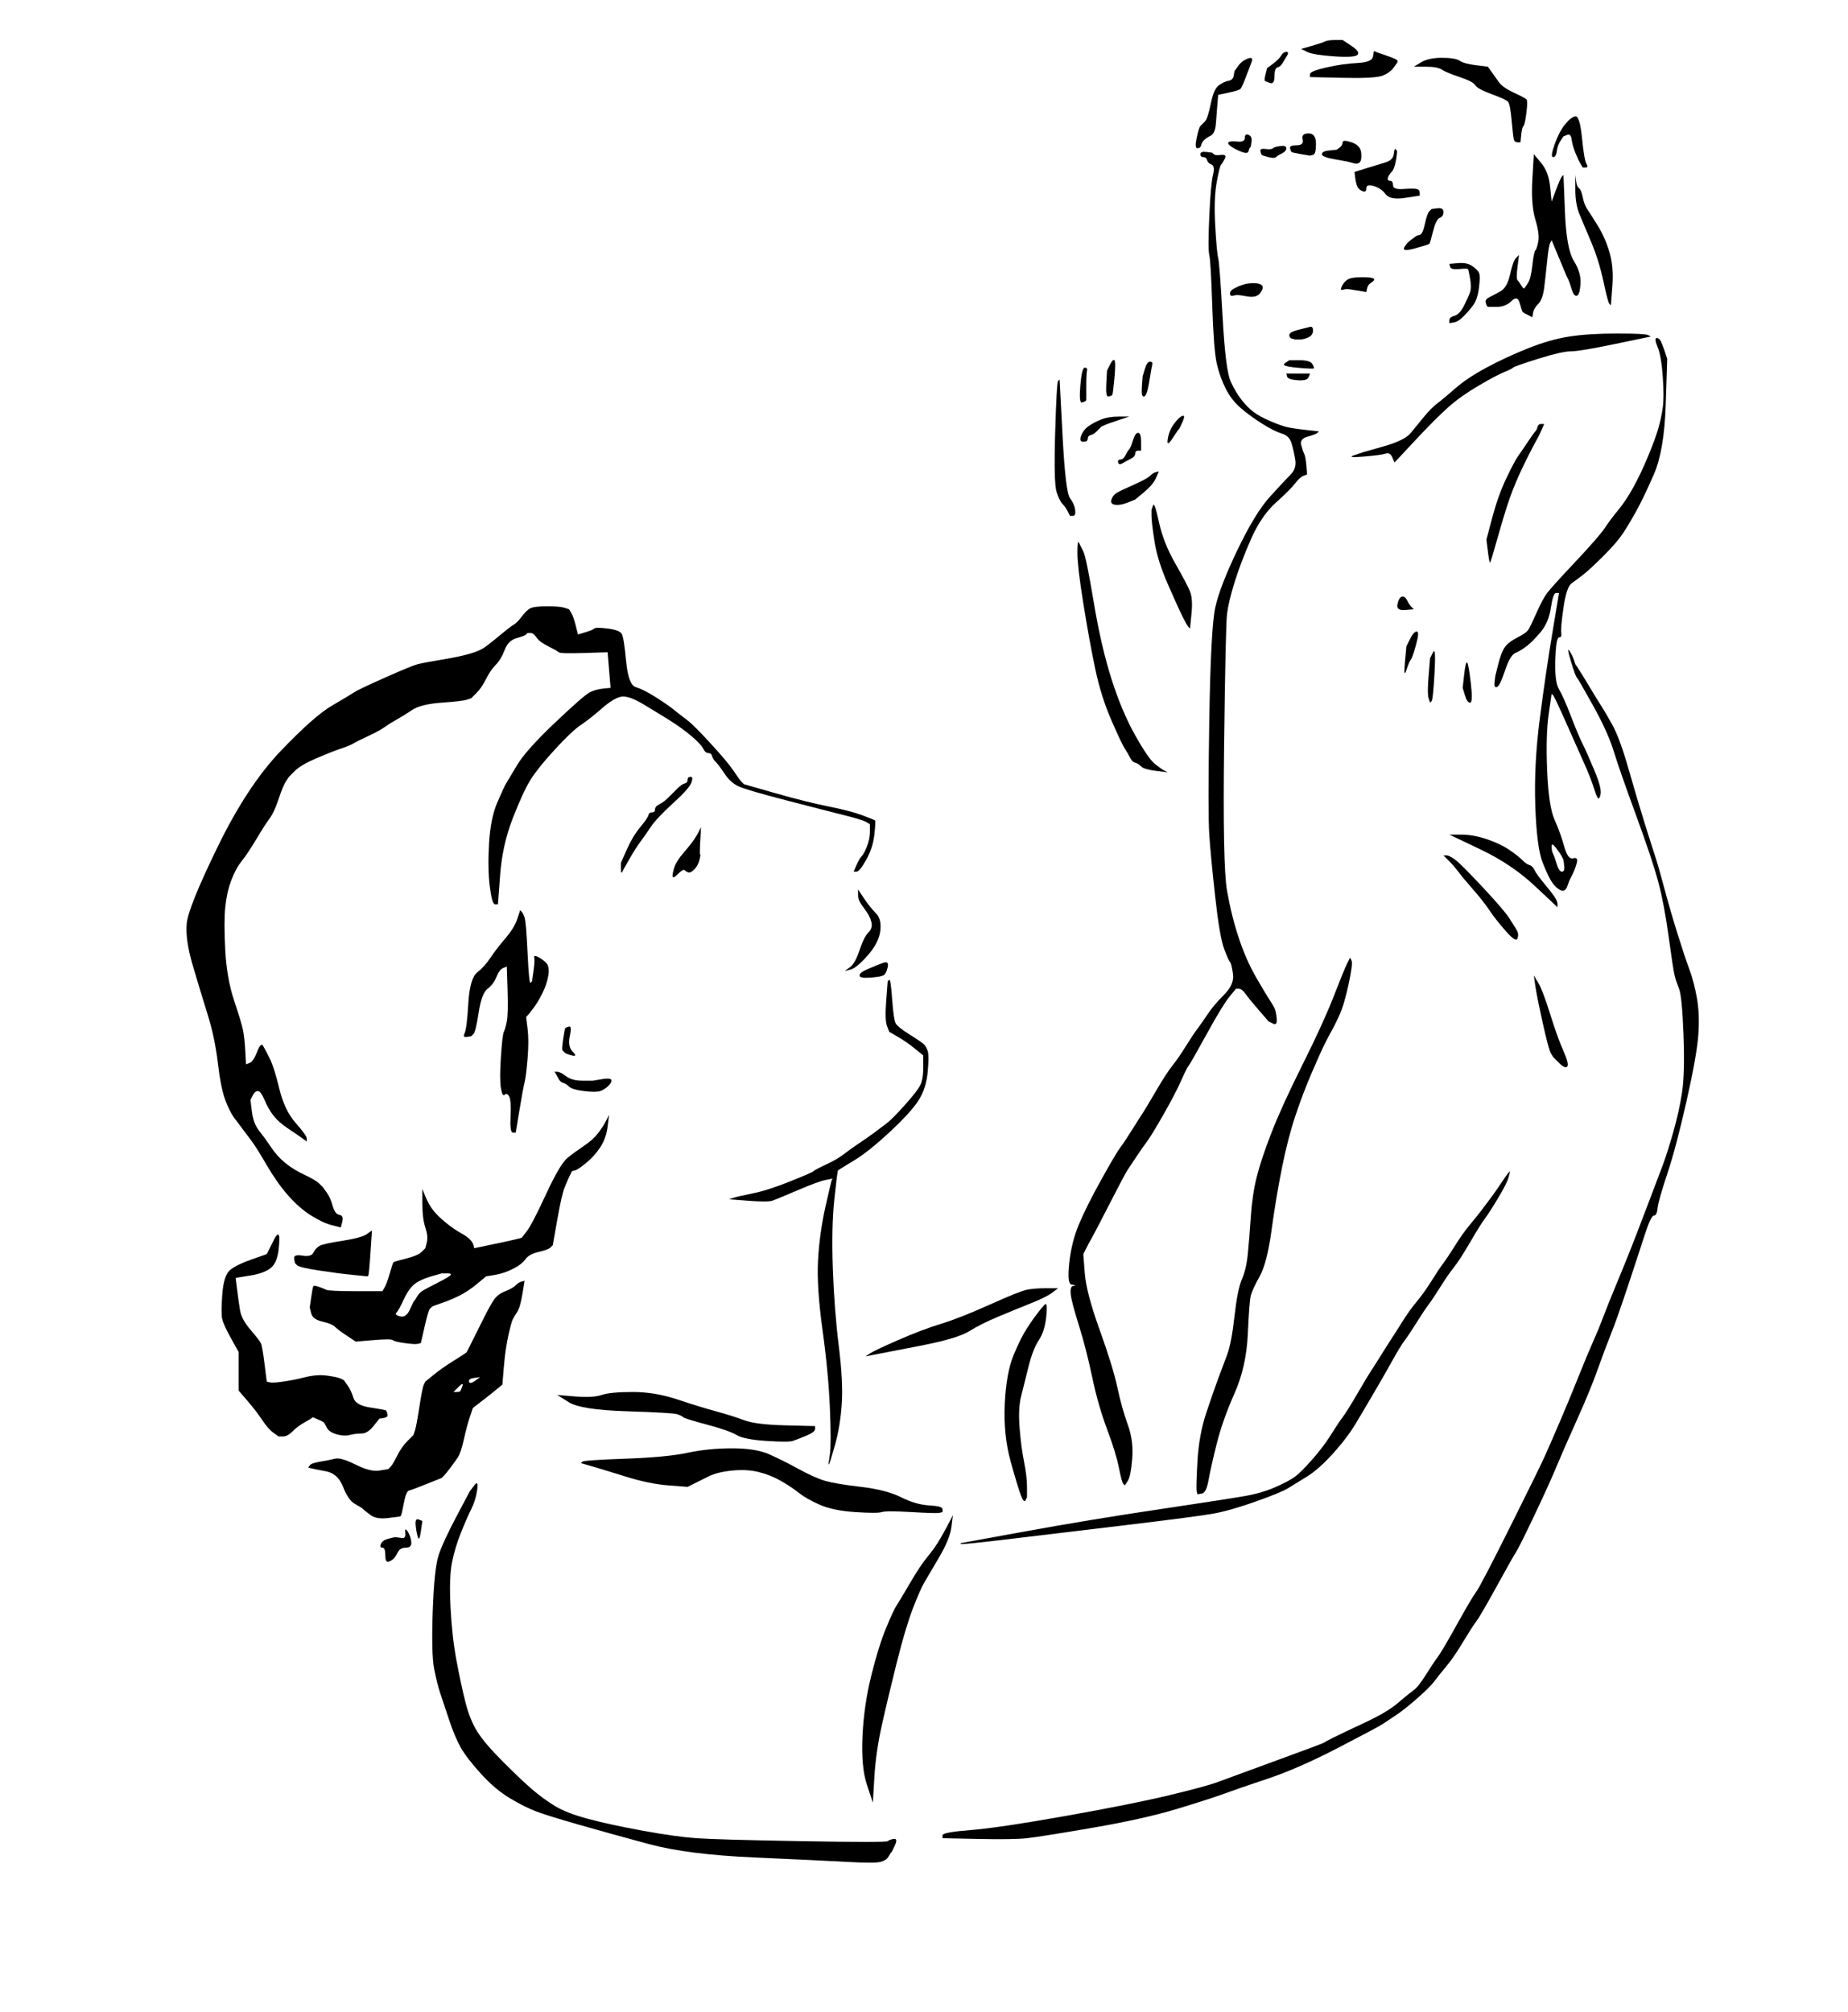
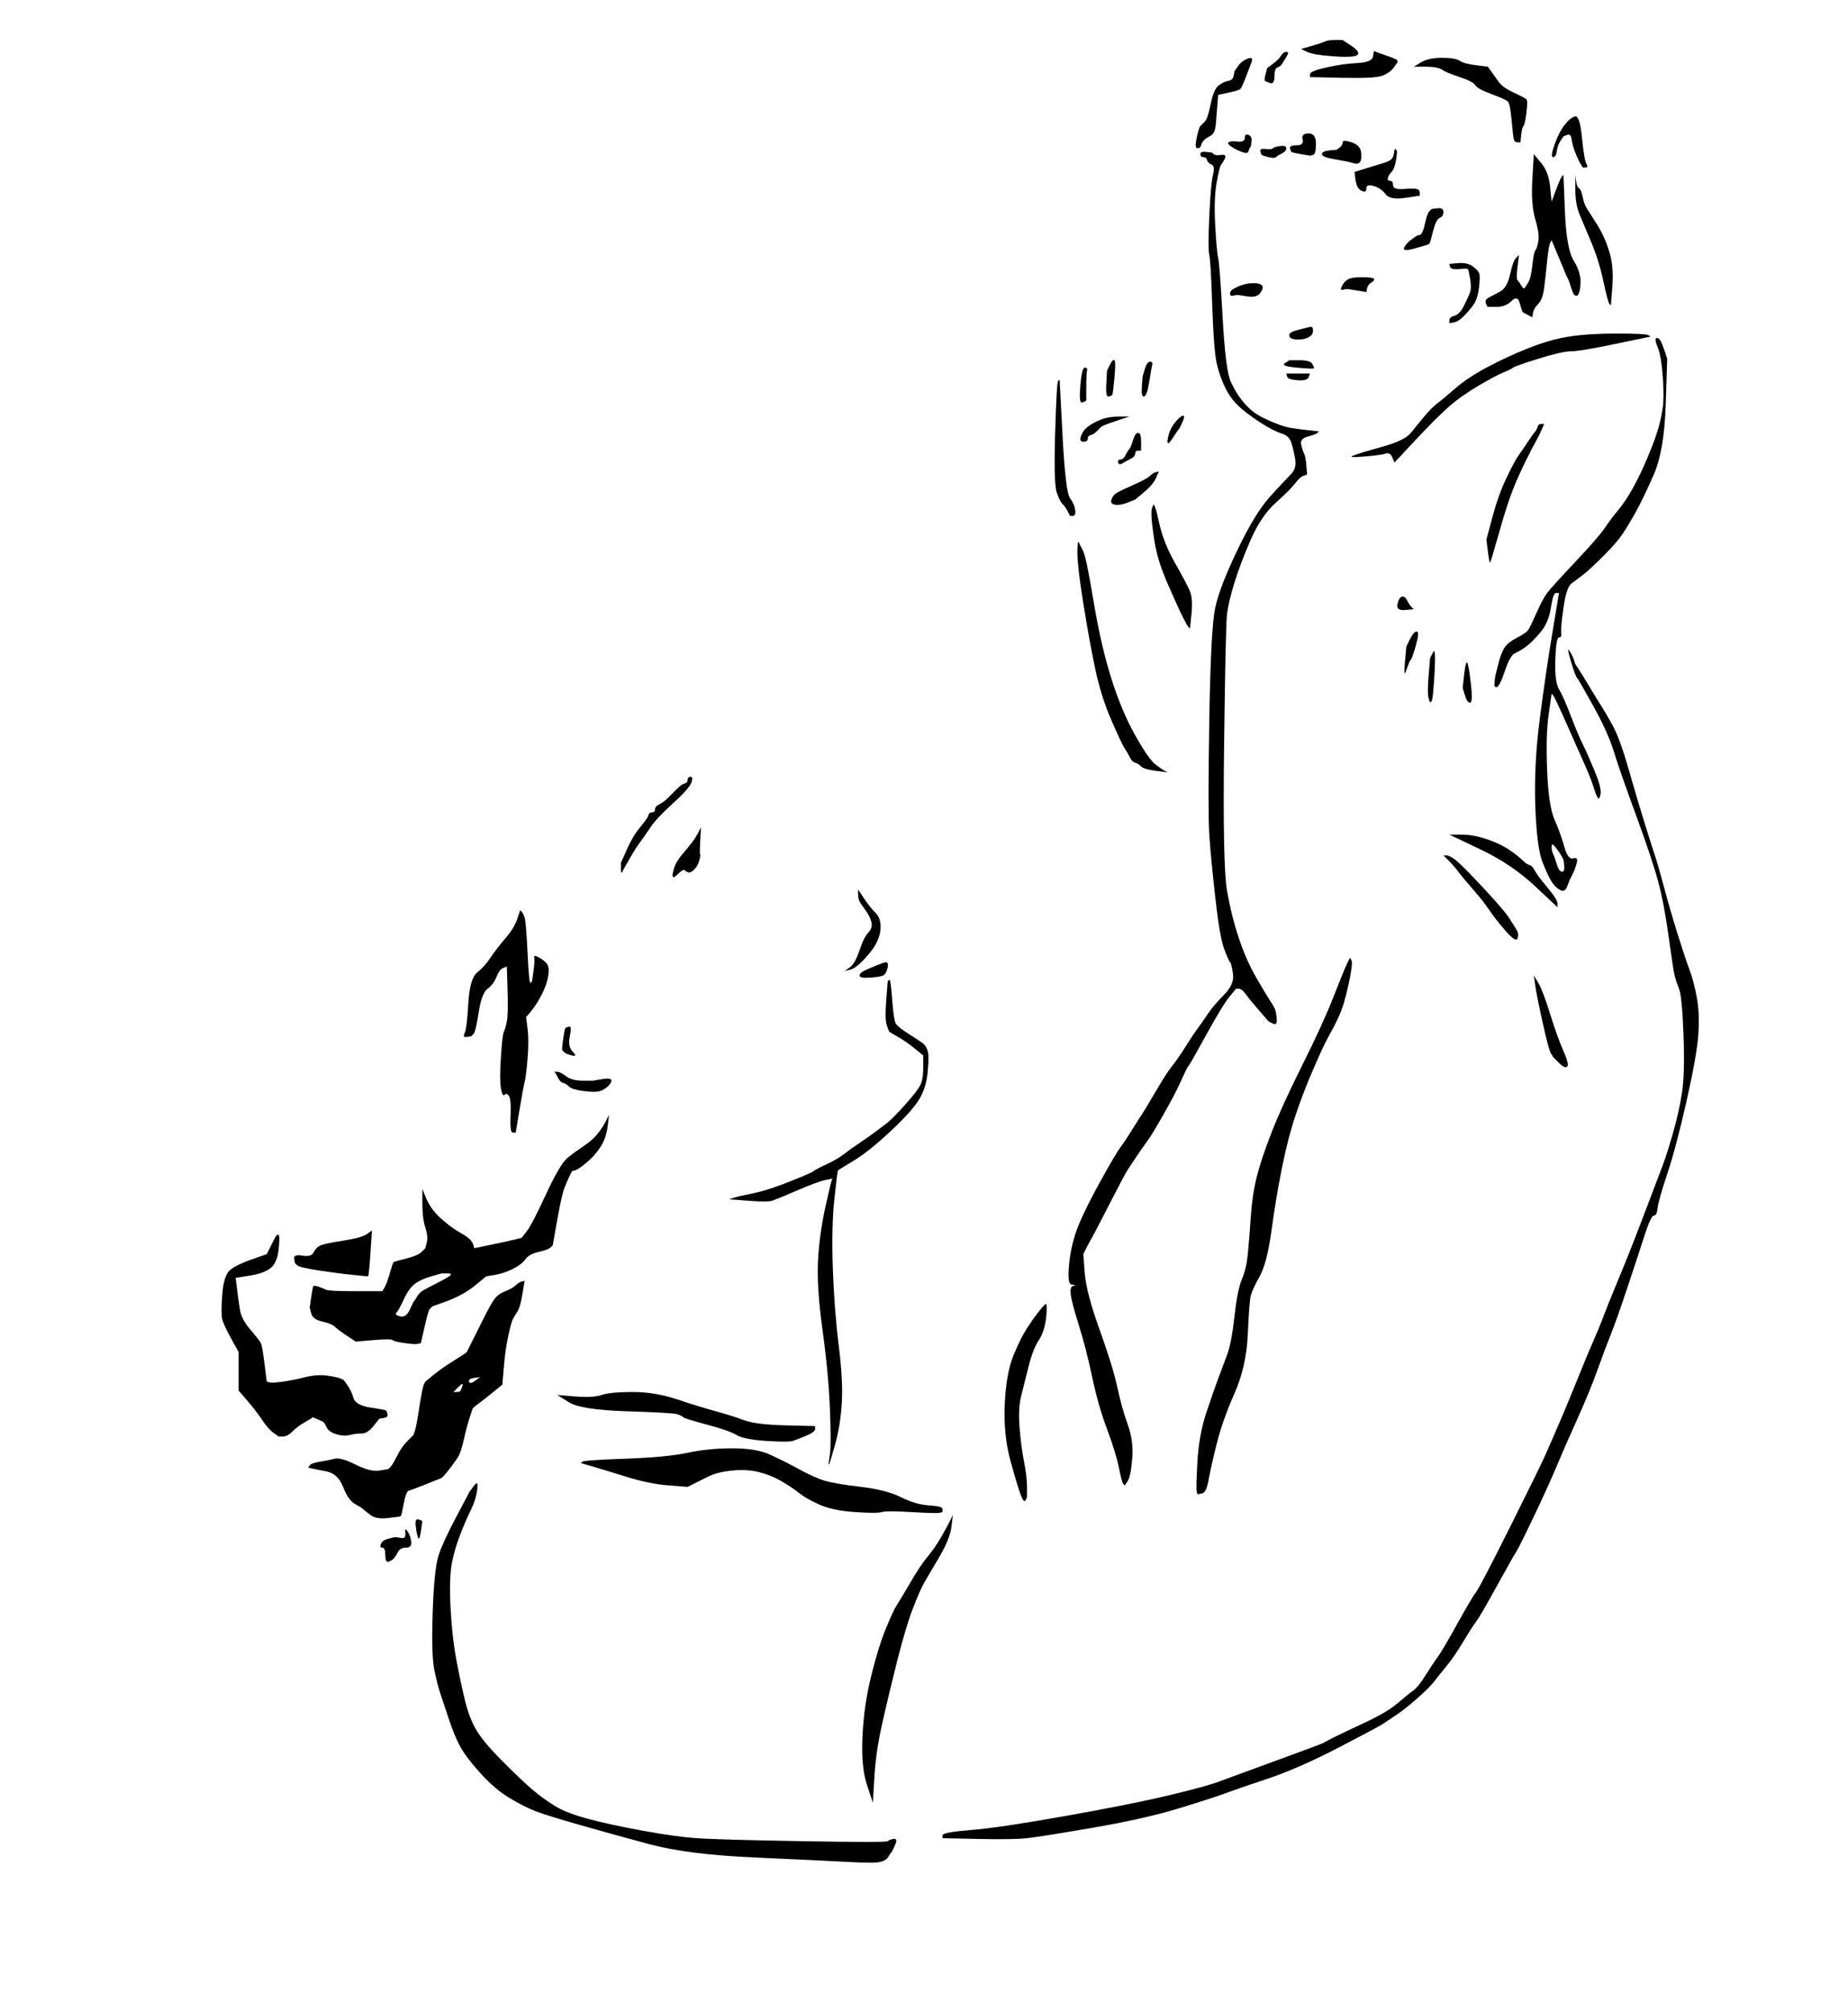
<svg xmlns="http://www.w3.org/2000/svg" width="623.5" height="678.5">
-   <path style="opacity:1;fill:#000000;fill-rule:evenodd;stroke:#000000;stroke-width:0px;stroke-linecap:butt;stroke-linejoin:miter;stroke-opacity:1" d="M 184.5 204.5 Q 189 204.5  190.5 205 L 192 205.5 L 192.75 206.75 Q 193.5 208  194.25 211 L 195 214 L 197.5 213.25 Q 200 212.5  200.5 212 Q 201 211.5  205 212 Q 209 212.5  209.75 213.75 Q 210.5 215  211.25 223 Q 212 231  214.5 231.75 Q 217 232.5  221 235 Q 225 237.5  227.5 239.5 Q 230 241.5  232 243 Q 234 244.5  239.75 250.75 Q 245.5 257  247.5 260 Q 249.5 263  250.25 263.75 L 251 264.5 L 261.5 267.5 Q 272 270.5  279.5 272 Q 287 273.5  291 275 Q 295 276.5  295.25 276.75 Q 295.5 277  295 281.5 Q 294.5 286  292.25 290 Q 290 294  289 294 L 288 294 L 289 291.75 Q 290 289.5  290.75 288.75 Q 291.5 288  292.5 285.5 Q 293.5 283  293.5 280.5 L 293.5 278 L 292.25 277.25 Q 291 276.5  285 275 Q 279 273.5  265.5 270 Q 252 266.5  249.25 265.25 Q 246.5 264  244.5 261 Q 242.5 258  241.5 257 Q 240.5 256  240.25 255 Q 240 254  239 254 Q 238 254  237.25 252.5 Q 236.5 251  233.25 248.25 Q 230 245.5  226 243 Q 222 240.5  217 237.5 Q 212 234.5  209.5 235 Q 207 235.5  203 239 Q 199 242.5  196 244.5 Q 193 246.5  187.25 252.75 Q 181.5 259  179 263 Q 176.5 267  173 276 Q 169.5 285  168.75 295 L 168 305 L 167 305 Q 166 305  165.25 299 Q 164.5 293  165 284.5 Q 165.5 276  167.75 270.75 Q 170 265.5  170.75 264.25 Q 171.5 263  174.5 258 Q 177.5 253  187.25 243.75 Q 197 234.5  199 233.5 Q 201 232.5  203.5 232.25 L 206 232 L 205.5 226 L 205 220 L 197 220.25 Q 189 220.5  188.5 220 Q 188 219.5  185 218 Q 182 216.5  181 215 Q 180 213.5  179 213.5 L 178 213.5 L 177.5 214 Q 177 214.5  174.25 215.25 Q 171.5 216  170.25 219.25 Q 169 222.5  167.25 224.25 Q 165.5 226  164 229 Q 162.5 232  160.75 233.75 L 159 235.5 L 157.5 236 Q 156 236.5  149 237 Q 142 237.5  139 239.5 Q 136 241.5  133.75 242.75 Q 131.5 244  129.75 245.25 Q 128 246.5  124.25 248.25 Q 120.5 250  119.25 250.75 Q 118 251.5  115 252.5 Q 112 253.5  106.75 255.75 Q 101.5 258  99.5 260 L 97.5 262 L 96.5 263.5 Q 95.5 265  94 269.5 Q 92.5 274  91 276 Q 89.5 278  86.5 283 Q 83.5 288  81.5 290.5 Q 79.5 293  78 297 Q 76.5 301  76 306 Q 75.5 311  76 320.5 Q 76.5 330  79 337.5 Q 81.5 345  82 347.5 Q 82.5 350  82.75 354.5 L 83 359 L 84.25 358.5 Q 85.5 358  86.75 354.75 Q 88 351.5  88.75 352.75 Q 89.5 354  91 357 Q 92.5 360  94.25 367.25 Q 96 374.5  99.75 378.75 Q 103.5 383  103.5 384 L 103.5 385 L 101.75 383.75 Q 100 382.5  97 380.5 Q 94 378.5  92.25 376.25 Q 90.5 374  89.25 371 Q 88 368  87 368 Q 86 368  85.25 369.5 L 84.5 371 L 85 375 Q 85.5 379  87.5 381.5 Q 89.5 384  91.5 387 Q 93.5 390  96.25 392.25 Q 99 394.5  102.75 396.25 Q 106.5 398  107.75 399.25 L 109 400.5 L 110.25 402.25 Q 111.5 404  112.25 406.75 Q 113 409.5  114.5 409.75 Q 116 410  115.5 412 L 115 414 L 112 413.25 Q 109 412.5  105 410 Q 101 407.5  97.25 403.25 Q 93.5 399  90 393 Q 86.5 387  85 385 Q 83.5 383  82 381 Q 80.5 379  79 377 Q 77.5 375  76 371 Q 74.5 367  73.5 358.5 Q 72.5 350  70 342 Q 67.5 334  65 325.5 Q 62.5 317  63 311.5 Q 63.5 306  73.5 285.5 Q 83.5 265  94.75 253.25 Q 106 241.5  112 238 Q 118 234.5  119.5 233.5 Q 121 232.5  130 228.5 Q 139 224.5  141 224 Q 143 223.5  149 222.5 Q 155 221.5  158.5 220.5 Q 162 219.5  164 218 Q 166 216.5  169 214 Q 172 211.5  173.25 210.75 Q 174.5 210  176 208 Q 177.5 206  178.75 205.25 Q 180 204.5  184.5 204.5  Z  " id="path2" />
  <path style="opacity:1;fill:#000000;fill-rule:evenodd;stroke:#000000;stroke-width:0px;stroke-linecap:butt;stroke-linejoin:miter;stroke-opacity:1" d="M 92.5 418 Q 93.5 416  94 416.5 Q 94.5 417  94 421.5 Q 93.5 426  91.25 427.75 Q 89 429.5  84.25 430.25 L 79.5 431 L 80 435 Q 80.5 439  81 442 Q 81.5 445  84.5 448.5 Q 87.5 452  88 453 Q 88.5 454  89.25 460 L 90 466 L 91 466.25 Q 92 466.5  95.5 466 Q 99 465.5  103 464.5 Q 107 463.5  110.5 464 Q 114 464.5  115 465 L 116 465.5 L 117.25 467.25 Q 118.5 469  119.25 471.5 Q 120 474  125 474.75 Q 130 475.5  130.25 475.75 Q 130.5 476  130.75 477 Q 131 478  129.5 478.25 L 128 478.5 L 126 481 Q 124 483.5  122 483.5 Q 120 483.5  118 484 Q 116 484.5  113.5 483.75 Q 111 483  110.25 481.5 Q 109.5 480  109.25 479.75 Q 109 479.5  107.25 478.75 L 105.5 478 L 105.25 478.25 Q 105 478.5  102.75 479.75 Q 100.5 481  98.75 482.75 Q 97 484.5  95.5 484.5 L 94 484.5 L 92.25 483.25 Q 90.5 482  88.5 479 Q 86.5 476  83.5 472.5 L 80.5 469 L 80.5 462.5 L 80.5 456 L 78 451.5 Q 75.5 447  75 445 Q 74.5 443  75 436.5 Q 75.5 430  77.75 428.25 Q 80 426.5  85 424.75 L 90 423 L 90.75 421.5 Q 91.5 420  92.5 418  Z  " id="path4" />
  <path style="opacity:1;fill:#000000;fill-rule:evenodd;stroke:#000000;stroke-width:0px;stroke-linecap:butt;stroke-linejoin:miter;stroke-opacity:1" d="M 123.75 416.25 L 125.5 415 L 125 422.5 Q 124.5 430  124.25 430.25 L 124 430.5 L 119 430 Q 114 429.5  107.5 428.5 Q 101 427.5  100.25 426.75 L 99.5 426 L 99.25 424.5 Q 99 423  102 423.5 Q 105 424  105.75 422.5 Q 106.5 421  107.75 420.25 Q 109 419.5  115.5 418.5 Q 122 417.5  123.75 416.25  Z  " id="path6" />
  <path style="opacity:1;fill:#000000;fill-rule:evenodd;stroke:#000000;stroke-width:0px;stroke-linecap:butt;stroke-linejoin:miter;stroke-opacity:1" d="M 204.5 378 L 205.5 376 L 205 380 Q 204.5 384  202.5 387 Q 200.5 390  197.75 392.25 Q 195 394.5  194 394.75 L 193 395 L 192.25 396.5 Q 191.5 398  190.5 400.5 Q 189.5 403  188 411.5 L 186.5 420 L 185.75 420.75 Q 185 421.5  181.75 422.25 Q 178.5 423  177.25 424.75 Q 176 426.5  173 428 Q 170 429.5  167 430 L 164 430.5 L 161 433 Q 158 435.5  155 437 Q 152 438.5  149 439.5 Q 146 440.5  145.75 440.75 L 145.5 441 L 145 441.5 Q 144.5 442  143.25 447.5 L 142 453 L 141 453.25 Q 140 453.5  136.5 453 Q 133 452.5  132.5 452 Q 132 451.5  126 452 L 120 452.5 L 117 450.5 Q 114 448.5  113 447.5 Q 112 446.5  108.75 445.75 Q 105.5 445  105 443 L 104.5 441 L 105 437.5 Q 105.5 434  105.75 433.75 Q 106 433.5  107.5 434 Q 109 434.5  110 435 Q 111 435.5  120 435.5 L 129 435.5 L 129.75 434.25 Q 130.5 433  131.5 429.5 Q 132.5 426  132.75 425.75 Q 133 425.5  137 424.5 Q 141 423.5  142.25 422.25 L 143.5 421 L 144 419 Q 144.5 417  143.5 414 Q 142.5 411  142.5 406 L 142.5 401 L 143.5 403.5 Q 144.5 406  146 408 Q 147.5 410  150.25 412.25 Q 153 414.5  155.25 415.75 Q 157.5 417  158.5 418 Q 159.5 419  159.75 420 L 160 421 L 166 419.75 Q 172 418.5  174 418 L 176 417.5 L 177.75 415.25 Q 179.5 413  184.25 402.75 Q 189 392.5  191.5 390.5 Q 194 388.5  197 386.5 Q 200 384.5  201.75 382.25 Q 203.5 380  204.5 378  Z  M 151 429.5 Q 153 429.5  151.5 430.5 Q 150 431.5  147 433 Q 144 434.5  142.75 435.25 Q 141.5 436  140.75 437.25 L 140 438.5 L 139.75 438.75 Q 139.5 439  138.25 441.75 Q 137 444.5  135 444 Q 133 443.5  133.75 442.75 Q 134.5 442  136.25 438.25 Q 138 434.5  140 433 Q 142 431.5  145.5 430.5 L 149 429.5 L 151 429.5  Z  " id="path9" />
  <path style="opacity:1;fill:#000000;fill-rule:evenodd;stroke:#000000;stroke-width:0px;stroke-linecap:butt;stroke-linejoin:miter;stroke-opacity:1" d="M 176 432.25 L 177 432 L 176.25 436.5 Q 175.5 441  174.5 442.5 Q 173.5 444  173 445 Q 172.5 446  171.5 450.5 Q 170.5 455  170 461 L 169.5 467 L 166.75 469.25 Q 164 471.5  162 473 Q 160 474.5  159.75 474.75 L 159.5 475 L 158.5 478 Q 157.5 481  156.5 485.5 Q 155.5 490  154.5 491.5 Q 153.5 493  152 495 Q 150.5 497  149.75 497.75 L 149 498.5 L 144 500.5 Q 139 502.5  138 502.75 Q 137 503  136.25 507 Q 135.5 511  135.25 511.25 L 135 511.5 L 131 512 Q 127 512.5  125 511 Q 123 509.5  122.5 509 Q 122 508.5  119.75 507.25 Q 117.5 506  115.75 501.5 Q 114 497  110 496.25 Q 106 495.5  105 495.25 L 104 495 L 104.5 494.25 Q 105 493.5  108 493 Q 111 492.5  113 492 Q 115 491.5  120 494 Q 125 496.5  128 496 L 131 495.5 L 131.75 494.75 Q 132.5 494  134 491 Q 135.5 488  137.5 486 L 139.5 484 L 140 482.5 Q 140.5 481  141.5 474.5 Q 142.5 468  143 467 L 143.5 466 L 146.25 463.75 Q 149 461.5  153 459 Q 157 456.5  157.25 456.25 L 157.5 456 L 159 453 Q 160.5 450  163 445 Q 165.5 440  166.75 438.25 Q 168 436.5  170.5 435.5 Q 173 434.5  174 433.5 Q 175 432.5  176 432.25  Z  M 154.75 467.75 Q 156.5 466  156 467.5 Q 155.5 469  155.25 469.25 Q 155 469.5  154 469.5 L 153 469.5 L 154.75 467.75  Z  M 160 464.75 L 162 464.5 L 160.25 465.75 Q 158.5 467  158.25 466 Q 158 465  160 464.75  Z  M 163.5 463 L 163.5 462 L 163.5 463 L 163.5 464 L 163.5 463  Z  " id="path14" />
  <path style="opacity:1;fill:#000000;fill-rule:evenodd;stroke:#000000;stroke-width:0px;stroke-linecap:butt;stroke-linejoin:miter;stroke-opacity:1" d="M 136.75 517 Q 136.5 515  137.5 516.5 Q 138.5 518  138.75 520 Q 139 522  137 522 Q 135 522  134.25 523.5 Q 133.5 525  132.75 525.75 Q 132 526.5  131 526.75 Q 130 527  130 524.5 Q 130 522  129 522 Q 128 522  128.5 520.75 Q 129 519.5  131 519 L 133 518.5 L 133.5 518.5 Q 134 518.5  135.5 518.75 Q 137 519  136.75 517  Z  " id="path16" />
  <path style="opacity:1;fill:#000000;fill-rule:evenodd;stroke:#000000;stroke-width:0px;stroke-linecap:butt;stroke-linejoin:miter;stroke-opacity:1" d="M 140.25 514.5 Q 140 512  141.25 512.5 L 142.5 513 L 142 516.5 Q 141.5 520  141 518.5 Q 140.5 517  140.25 514.5  Z  " id="path18" />
  <path style="opacity:1;fill:#000000;fill-rule:evenodd;stroke:#000000;stroke-width:0px;stroke-linecap:butt;stroke-linejoin:miter;stroke-opacity:1" d="M 160 501 Q 161.5 499  161 502.5 Q 160.5 506  159 509 Q 157.5 512  155.5 517 Q 153.5 522  152.5 527 Q 151.5 532  152 542 Q 152.5 552  154 560 Q 155.5 568  157 574 Q 158.5 580  161 584 Q 163.5 588  169.75 594.25 Q 176 600.5  179.5 603.5 Q 183 606.5  187 609 Q 191 611.5  198.5 613.5 Q 206 615.5  217 617.5 Q 228 619.5  235 620 Q 242 620.5  270.5 621 Q 299 621.5  299.5 621 Q 300 620.5  301.5 620.25 Q 303 620  302 622.25 Q 301 624.5  300.75 624.75 L 300.5 625 L 299.75 626.25 Q 299 627.5  297 628 Q 295 628.5  286 628 Q 277 627.5  254.5 626.5 Q 232 625.5  219 622 Q 206 618.5  195.5 615.5 Q 185 612.5  181 611 Q 177 609.5  172 606.5 Q 167 603.5  162.25 598.25 Q 157.5 593  155.5 589.5 Q 153.5 586  151.5 580 Q 149.5 574  148.5 571 Q 147.5 568  146.5 563 Q 145.5 558  146 543.5 Q 146.5 529  148 524.5 Q 149.5 520  154 511.5 L 158.5 503 L 160 501  Z  " id="path20" />
  <path style="opacity:1;fill:#000000;fill-rule:evenodd;stroke:#000000;stroke-width:0px;stroke-linecap:butt;stroke-linejoin:miter;stroke-opacity:1" d="M 174.5 310 L 175.5 307 L 176 307.5 Q 176.5 308  177 309.5 Q 177.5 311  178 321.5 Q 178.5 332  179 331.5 L 179.5 331 L 180 327.5 Q 180.5 324  180.25 323 Q 180 322  181.5 322.75 Q 183 323.5  184.25 324.75 Q 185.5 326  185 329 Q 184.5 332  183 335 Q 181.5 338  180 340 Q 178.5 342  178 342.5 L 177.5 343 L 178 347 Q 178.5 351  178 357 Q 177.5 363  177 365 Q 176.5 367  175.25 374.5 L 174 382 L 173 382 Q 172 382  172.25 376.5 Q 172.5 371  171.75 369.75 Q 171 368.5  170.25 369.25 Q 169.5 370  169 367 Q 168.5 364  169 356.5 Q 169.5 349  170 348 Q 170.5 347  171 344.5 Q 171.5 342  171.25 334 L 171 326 L 169.75 326.5 Q 168.5 327  167.5 329.5 Q 166.5 332  164.5 333.5 Q 162.5 335  161.5 341.5 Q 160.5 348  159.75 348.75 L 159 349.5 L 157.5 349.75 Q 156 350  156.75 348.5 Q 157.5 347  158 338.5 Q 158.5 330  161 328 Q 163.5 326  165.5 323 Q 167.5 320  170.5 316.5 Q 173.5 313  174.5 310  Z  " id="path22" />
  <path style="opacity:1;fill:#000000;fill-rule:evenodd;stroke:#000000;stroke-width:0px;stroke-linecap:butt;stroke-linejoin:miter;stroke-opacity:1" d="M 188 361.5 Q 189 361.5  191 363 Q 193 364.5  196.5 364.5 L 200 364.5 L 203 364 Q 206 363.5  206.25 364.25 Q 206.5 365  205.25 366.25 Q 204 367.5  202.5 368 Q 201 368.5  197 368 Q 193 367.5  192 366.5 Q 191 365.5  190 365.25 Q 189 365  188.25 363.5 Q 187.5 362  187.25 361.75 L 187 361.5 L 188 361.5  Z  " id="path24" />
  <path style="opacity:1;fill:#000000;fill-rule:evenodd;stroke:#000000;stroke-width:0px;stroke-linecap:butt;stroke-linejoin:miter;stroke-opacity:1" d="M 213.5 469.5 Q 221 469.5  228.5 472 Q 236 474.5  241.5 476 Q 247 477.5  251 479 Q 255 480.5  265 480.75 L 275 481 L 275 482 Q 275 483  272 484.25 Q 269 485.5  267.5 486 Q 266 486.5  258.5 486 Q 251 485.5  248.5 484 Q 246 482.5  238.5 480.5 Q 231 478.5  230.5 478 Q 230 477.5  228.5 477 Q 227 476.5  211.5 476 Q 196 475.5  192 473 L 188 470.5 L 194 471 Q 200 471.5  203 470.5 Q 206 469.5  213.5 469.5  Z  " id="path26" />
  <path style="opacity:1;fill:#000000;fill-rule:evenodd;stroke:#000000;stroke-width:0px;stroke-linecap:butt;stroke-linejoin:miter;stroke-opacity:1" d="M 192 346.25 Q 193 346  192.25 349.5 Q 191.5 353  193.25 354.75 Q 195 356.5  193 356 Q 191 355.5  190.5 355 L 190 354.5 L 189.75 354.25 Q 189.5 354  190 350.5 Q 190.5 347  190.75 346.75 Q 191 346.5  192 346.25  Z  " id="path28" />
  <path style="opacity:1;fill:#000000;fill-rule:evenodd;stroke:#000000;stroke-width:0px;stroke-linecap:butt;stroke-linejoin:miter;stroke-opacity:1" d="M 247 488.5 Q 255 488.5  259.5 490.5 Q 264 492.5  269.5 495.5 Q 275 498.5  278.5 499.5 Q 282 500.5  290.5 501.5 Q 299 502.5  304 505 Q 309 507.5  313.5 507.75 Q 318 508  318 509 L 318 510 L 317 510.25 Q 316 510.5  307.5 510 Q 299 509.5  297.5 510 Q 296 510.5  288.5 510 Q 281 509.5  276.5 507.5 Q 272 505.5  269.5 503.5 Q 267 501.5  263.5 499.5 Q 260 497.5  256 496.5 Q 252 495.5  247 496 Q 242 496.5  239 498 Q 236 499.5  234 500.5 L 232 501.5 L 225.5 501 Q 219 500.5  211 498 Q 203 495.5  199.5 494.5 L 196 493.5 L 196.5 493 Q 197 492.5  211 492 Q 225 491.5  232 490 Q 239 488.5  247 488.5  Z  " id="path30" />
  <path style="opacity:1;fill:#000000;fill-rule:evenodd;stroke:#000000;stroke-width:0px;stroke-linecap:butt;stroke-linejoin:miter;stroke-opacity:1" d="M 232 263 Q 232 262  233 262 Q 234 262  233.25 264 Q 232.5 266  227 271 Q 221.5 276  219.5 279 Q 217.5 282  216 284 Q 214.5 286  212.5 289.5 L 210.5 293 L 210 294 Q 209.5 295  209.5 293 L 209.5 291 L 211.5 286.5 Q 213.5 282  216 279 Q 218.5 276  218.75 275 Q 219 274  220 274 Q 221 274  221 273 Q 221 272  222.5 271.25 Q 224 270.5  225.5 269 L 227 267.5 L 228.5 266 Q 230 264.5  231 264.25 Q 232 264  232 263  Z  " id="path32" />
  <path style="opacity:1;fill:#000000;fill-rule:evenodd;stroke:#000000;stroke-width:0px;stroke-linecap:butt;stroke-linejoin:miter;stroke-opacity:1" d="M 235.5 281 L 236.5 279 L 236.25 283.75 Q 236 288.5  236.25 288.25 Q 236.5 288  236 290 Q 235.5 292  234.25 293.25 Q 233 294.5  232.25 294.25 Q 231.5 294  231 293.5 Q 230.5 293  228.5 295 Q 226.5 297  227 294.5 Q 227.5 292  228.5 290.5 L 229.5 289 L 232 286 Q 234.5 283  235.5 281  Z  " id="path34" />
  <path style="opacity:1;fill:#000000;fill-rule:evenodd;stroke:#000000;stroke-width:0px;stroke-linecap:butt;stroke-linejoin:miter;stroke-opacity:1" d="M 300 330.5 Q 300.5 330  301 337 Q 301.5 344  302.25 345.25 Q 303 346.5  307 349 Q 311 351.5  311.75 352.25 Q 312.5 353  313 354.5 Q 313.5 356  313 361.5 Q 312.5 367  310 371 Q 307.5 375  300.25 381.75 Q 293 388.5  288 391.5 Q 283 394.5  282.75 394.75 Q 282.5 395  281.5 404.5 Q 280.5 414  281 428 Q 281.5 442  283 454 Q 284.5 466  284 473.5 Q 283.5 481  281.75 487.25 Q 280 493.5  279.75 493.75 L 279.5 494 L 280 490.5 Q 280.5 487  280 475 Q 279.5 463  277.5 448.5 Q 275.5 434  276 425 Q 276.5 416  278.5 407 Q 280.5 398  280.75 397.75 L 281 397.5 L 278.5 398 Q 276 398.5  269 401.5 Q 262 404.5  260.5 405 Q 259 405.5  252.5 405 L 246 404.5 L 247.5 404 Q 249 403.5  254 402.5 Q 259 401.5  266.5 398.5 Q 274 395.5  274.5 395 Q 275 394.5  278.75 392.75 Q 282.5 391  284.75 389.25 Q 287 387.5  290 385.5 Q 293 383.5  295 382 Q 297 380.5  299 379 Q 301 377.5  305.25 372.75 Q 309.5 368  310.5 366 Q 311.5 364  311.5 360 L 311.5 356 L 308.75 353.75 Q 306 351.5  303 349.75 L 300 348 L 299.25 346 Q 298.5 344  299 337.5 L 299.5 331 L 300 330.5  Z  " id="path36" />
  <path style="opacity:1;fill:#000000;fill-rule:evenodd;stroke:#000000;stroke-width:0px;stroke-linecap:butt;stroke-linejoin:miter;stroke-opacity:1" d="M 289.5 301.5 L 289.5 300 L 291.5 303 Q 293.5 306  295.5 308 Q 297.5 310  297 314 Q 296.5 318  292.75 322.25 Q 289 326.5  287 327 L 285 327.5 L 286.75 326.25 Q 288.5 325  290 320.5 Q 291.5 316  293 314.5 Q 294.5 313  294 311 Q 293.5 309  292 307 Q 290.5 305  290 304 Q 289.5 303  289.5 301.5  Z  " id="path38" />
  <path style="opacity:1;fill:#000000;fill-rule:evenodd;stroke:#000000;stroke-width:0px;stroke-linecap:butt;stroke-linejoin:miter;stroke-opacity:1" d="M 298 324.75 Q 300 324  299.5 326.25 Q 299 328.5  298 329 Q 297 329.5  293.5 329.75 Q 290 330  290 329 Q 290 328  293 326.75 L 296 325.5 L 298 324.75  Z  " id="path40" />
  <path style="opacity:1;fill:#000000;fill-rule:evenodd;stroke:#000000;stroke-width:0px;stroke-linecap:butt;stroke-linejoin:miter;stroke-opacity:1" d="M 320.5 513 L 321.5 511 L 321 515 Q 320.5 519  317 525 Q 313.5 531  312 533.5 Q 310.5 536  308 542.5 Q 305.5 549  302.5 561 Q 299.5 573  297.5 582 Q 295.5 591  295 599.5 L 294.5 608 L 292.5 602 Q 290.5 596  291 585.5 Q 291.5 575  294 565 Q 296.5 555  299 549 Q 301.5 543  302.5 541.5 Q 303.5 540  307 534 Q 310.5 528  313 525 Q 315.5 522  317.5 518.5 Q 319.5 515  320.5 513  Z  " id="path42" />
-   <path style="opacity:1;fill:#000000;fill-rule:evenodd;stroke:#000000;stroke-width:0px;stroke-linecap:butt;stroke-linejoin:miter;stroke-opacity:1" d="M 353 434.5 L 357 434.5 L 355 436 Q 353 437.5  348 439.5 Q 343 441.5  337 444 Q 331 446.5  327 449 Q 323 451.5  310 454 Q 297 456.5  294.5 457 L 292 457.5 L 293.5 456.5 Q 295 455.5  303 452 Q 311 448.5  317.5 446.5 Q 324 444.5  334 440 Q 344 435.5  346.5 435 Q 349 434.5  353 434.5  Z  " id="path44" />
  <path style="opacity:1;fill:#000000;fill-rule:evenodd;stroke:#000000;stroke-width:0px;stroke-linecap:butt;stroke-linejoin:miter;stroke-opacity:1" d="M 530 223 Q 528.5 218  529.5 219.5 Q 530.5 221  531 222.5 L 531.5 224 L 532.5 225.5 Q 533.5 227  536.5 232 Q 539.5 237  540.5 238.5 Q 541.5 240  544 244.5 Q 546.5 249  549.5 259.5 Q 552.5 270  555 278 Q 557.5 286  558.5 289 Q 559.5 292  561.5 299.5 Q 563.5 307  566 315 Q 568.5 323  570 327 Q 571.5 331  572.5 336.5 Q 573.5 342  573 349 Q 572.5 356  569 371.5 Q 565.5 387  562.5 396 Q 559.5 405  559.25 407.5 Q 559 410  558 410 Q 557 410  554.75 417 Q 552.5 424  549 434.5 Q 545.5 445  543.5 450 Q 541.5 455  539 462 Q 536.5 469  532 479 Q 527.5 489  525 495 Q 522.5 501  517.5 511.5 Q 512.5 522  511.5 523.5 Q 510.5 525  505 535 Q 499.5 545  498 547 Q 496.5 549  493.5 554 Q 490.5 559  488 562 Q 485.5 565  484 567 Q 482.5 569  478.25 572.75 Q 474 576.5  471 578.5 Q 468 580.5  466.5 581.5 Q 465 582.5  451.5 589.5 Q 438 596.5  427.5 600 Q 417 603.5  413 605 Q 409 606.5  397.5 610 Q 386 613.5  368.5 616.5 Q 351 619.5  346.5 620 Q 342 620.5  330 620.25 L 318 620 L 318 619 Q 318 618  327.5 617.25 Q 337 616.5  359.5 612.5 Q 382 608.5  394.5 605.5 Q 407 602.5  411 601 Q 415 599.5  430.75 593.75 Q 446.5 588  446.75 587.75 Q 447 587.5  450 586 Q 453 584.5  460.5 581 Q 468 577.5  471.5 574.5 Q 475 571.5  476.75 570.25 Q 478.5 569  481 565 Q 483.5 561  485 559 Q 486.5 557  491.5 548 Q 496.5 539  498 537 Q 499.5 535  509.5 515 Q 519.5 495  521.5 490.5 Q 523.5 486  526.5 479 Q 529.5 472  532.5 464.5 Q 535.5 457  537.5 452.5 Q 539.5 448  541 444 Q 542.5 440  545 434 Q 547.5 428  549.5 423 Q 551.5 418  555.5 407.5 Q 559.5 397  561 393 Q 562.5 389  564.5 382 Q 566.5 375  567.5 368.5 Q 568.5 362  568 349 Q 567.5 336  566.5 333.5 Q 565.5 331  565 329 Q 564.5 327  563 316 Q 561.5 305  559.5 297.5 Q 557.5 290  552 275 Q 546.5 260  544.5 253.5 Q 542.5 247  537.5 238 Q 532.5 229  532 228.5 Q 531.5 228  530 223  Z  " id="path46" />
-   <path style="opacity:1;fill:#000000;fill-rule:evenodd;stroke:#000000;stroke-width:0px;stroke-linecap:butt;stroke-linejoin:miter;stroke-opacity:1" d="M 509 395.5 L 509.5 395 L 509 397 Q 508.5 399  505.5 404 Q 502.5 409  501 411 Q 499.5 413  496 419 Q 492.5 425  490.5 427.5 Q 488.5 430  486 434 Q 483.5 438  482 440 Q 480.5 442  478 446 Q 475.5 450  474 452 Q 472.5 454  470 458.5 Q 467.5 463  464 469 Q 460.5 475  457.5 480 Q 454.5 485  449.75 490.25 Q 445 495.5  441 498 Q 437 500.5  434.5 502 Q 432 503.5  423.5 506.5 Q 415 509.5  409.5 510.5 Q 404 511.5  379 514.5 Q 354 517.5  339.25 519.25 Q 324.5 521  324.25 520.75 L 324 520.5 L 346 516.5 Q 368 512.5  391.5 509 Q 415 505.5  420.5 504.5 Q 426 503.5  430.5 501.5 Q 435 499.5  437 498 Q 439 496.5  442.75 492.25 Q 446.5 488  449 484 Q 451.5 480  453 478 Q 454.5 476  458 470 Q 461.5 464  462.5 462.5 Q 463.5 461  466 457 Q 468.5 453  469.5 451.5 Q 470.5 450  473 446 Q 475.5 442  478 439 Q 480.5 436  483 432 Q 485.5 428  487 426 Q 488.5 424  491 420 Q 493.5 416  496 413 Q 498.5 410  500 408 Q 501.5 406  503 404 Q 504.5 402  506.5 399 Q 508.5 396  509 395.5  Z  " id="path48" />
  <path style="opacity:1;fill:#000000;fill-rule:evenodd;stroke:#000000;stroke-width:0px;stroke-linecap:butt;stroke-linejoin:miter;stroke-opacity:1" d="M 352.5 440 Q 353.5 439  353 444 Q 352.5 449  350.5 452 Q 348.5 455  347 461 Q 345.5 467  344.5 471 Q 343.5 475  344 481.5 Q 344.5 488  345.5 493 Q 346.5 498  346.5 501.5 L 346.5 505 L 346 506 Q 345.5 507  344.5 504.5 Q 343.5 502  341 493 Q 338.5 484  339 473.5 Q 339.5 463  342 457 Q 344.5 451  346.5 448 L 348.5 445 L 350 443 Q 351.5 441  352.5 440  Z  " id="path50" />
  <path style="opacity:1;fill:#000000;fill-rule:evenodd;stroke:#000000;stroke-width:0px;stroke-linecap:butt;stroke-linejoin:miter;stroke-opacity:1" d="M 357 128.5 L 357.5 128 L 358.5 147 Q 359.5 166  361 168 Q 362.5 170  362.75 172 Q 363 174  362 174 L 361 174 L 360.25 172.5 Q 359.5 171  358.5 170 Q 357.5 169  356.5 166 Q 355.5 163  356 146 Q 356.5 129  357 128.5  Z  " id="path52" />
  <path style="opacity:1;fill:#000000;fill-rule:evenodd;stroke:#000000;stroke-width:0px;stroke-linecap:butt;stroke-linejoin:miter;stroke-opacity:1" d="M 405 52 Q 405 51  407 51.25 L 409 51.5 L 409.5 52 Q 410 52.5  412 52.25 Q 414 52  413.25 53.5 Q 412.5 55  412 55.5 Q 411.5 56  410.5 61.5 Q 409.5 67  410 76 Q 410.5 85  411 87 Q 411.5 89  412.5 107 Q 413.5 125  415.25 128.75 Q 417 132.5  419 135 Q 421 137.5  423 139 Q 425 140.5  428.5 142 Q 432 143.5  434 144 Q 436 144.5  440.5 145 L 445 145.5 L 444.5 146 Q 444 146.5  441.25 147.25 Q 438.5 148  439 150 Q 439.5 152  440 153 Q 440.5 154  440.75 157 L 441 160 L 439.75 160.5 Q 438.5 161  437 163 Q 435.5 165  430.5 169.5 Q 425.5 174  422 182 Q 418.5 190  416.5 196.5 Q 414.5 203  414 207 Q 413.5 211  413 251.5 Q 412.5 292  414 300.5 Q 415.5 309  418 316.5 Q 420.5 324  424 330 Q 427.5 336  428.5 337.5 Q 429.5 339  430 340 Q 430.5 341  430.75 343.5 Q 431 346  429.5 345.25 L 428 344.5 L 424.75 340.75 Q 421.5 337  420.25 335.25 Q 419 333.5  418 333.5 L 417 333.5 L 414.75 336.25 Q 412.5 339  407 349 Q 401.5 359  401 359.5 Q 400.5 360  398.5 364.5 Q 396.5 369  392.5 376 Q 388.5 383  387 385 Q 385.5 387  383.5 390 Q 381.5 393  380.5 394.5 Q 379.5 396  374.25 406.25 Q 369 416.5  368.25 417.75 Q 367.5 419  366.5 421 L 365.5 423 L 366 429.5 Q 366.5 436  371 448.5 Q 375.5 461  377 468 Q 378.5 475  380.5 480.5 Q 382.5 486  382 492 Q 381.5 498  380.5 499.5 L 379.5 501 L 379 500.5 Q 378.5 500  377.5 495 Q 376.5 490  373.5 482 Q 370.5 474  368.5 464.5 Q 366.5 455  364 447 Q 361.5 439  361.25 436.5 Q 361 434  362 433.75 L 363 433.5 L 361.5 433.25 Q 360 433  360.75 426 Q 361.5 419  364 413 Q 366.5 407  371.5 398 Q 376.5 389  378 387 Q 379.5 385  382 381 Q 384.5 377  385.5 375.5 Q 386.5 374  390 368 Q 393.5 362  395.5 359.5 Q 397.5 357  400 353 Q 402.5 349  404 347 Q 405.5 345  407.5 342 Q 409.5 339  413 335.5 Q 416.5 332  416 328.5 Q 415.5 325  415 324.5 Q 414.5 324  413 320 Q 411.5 316  410 302.5 Q 408.5 289  408 281.5 Q 407.5 274  408 243 Q 408.5 212  410 205 Q 411.5 198  417.5 185.5 Q 423.5 173  428.5 167.5 Q 433.5 162  435.5 160 Q 437.5 158  437 155 Q 436.5 152  435.75 149.5 Q 435 147  432.5 146.25 Q 430 145.5  426 143 Q 422 140.5  418.75 137.75 Q 415.5 135  413.5 131 Q 411.5 127  410.5 122.5 Q 409.5 118  409 103 Q 408.5 88  408 86 Q 407.5 84  408 73 Q 408.5 62  409.25 59 Q 410 56  408.75 55.5 Q 407.5 55  407.25 54 Q 407 53  406 53 Q 405 53  405 52  Z  " id="path54" />
  <path style="opacity:1;fill:#000000;fill-rule:evenodd;stroke:#000000;stroke-width:0px;stroke-linecap:butt;stroke-linejoin:miter;stroke-opacity:1" d="M 363.5 186.5 Q 363.5 182  364 183 L 364.5 184 L 365.5 186 Q 366.5 188  369 203 Q 371.5 218  375 229 Q 378.5 240  383 248 Q 387.5 256  389.75 257.75 Q 392 259.5  393 260 L 394 260.5 L 390 260 Q 386 259.5  385 258.5 Q 384 257.5  383 257.25 Q 382 257  381.25 255.5 Q 380.5 254  379.5 252.5 Q 378.5 251  375 243 Q 371.5 235  369.5 225.5 Q 367.5 216  365.5 203.5 Q 363.5 191  363.5 186.5  Z  " id="path56" />
  <path style="opacity:1;fill:#000000;fill-rule:evenodd;stroke:#000000;stroke-width:0px;stroke-linecap:butt;stroke-linejoin:miter;stroke-opacity:1" d="M 364.5 130 Q 365 124  366 124 Q 367 124  366.75 125 Q 366.5 126  366.5 130.5 L 366.5 135 L 366.25 135.25 Q 366 135.5  365 135.75 Q 364 136  364.5 130  Z  " id="path58" />
  <path style="opacity:1;fill:#000000;fill-rule:evenodd;stroke:#000000;stroke-width:0px;stroke-linecap:butt;stroke-linejoin:miter;stroke-opacity:1" d="M 377.5 140.5 L 381 140.5 L 376.5 142 Q 372 143.5  371.5 144 L 371 144.5 L 370 145.5 Q 369 146.5  368 146.75 Q 367 147  367 148 Q 367 149  365.5 149 Q 364 149  364.75 147 Q 365.5 145  367.25 143.75 Q 369 142.5  371.5 141.5 Q 374 140.5  377.5 140.5  Z  " id="path60" />
  <path style="opacity:1;fill:#000000;fill-rule:evenodd;stroke:#000000;stroke-width:0px;stroke-linecap:butt;stroke-linejoin:miter;stroke-opacity:1" d="M 374.5 123 Q 375.5 121  376 121.5 Q 376.5 122  376 127.5 Q 375.5 133  375.25 133.25 Q 375 133.5  374 133.75 Q 373 134  373.25 129.5 L 373.5 125 L 374.5 123  Z  " id="path62" />
  <path style="opacity:1;fill:#000000;fill-rule:evenodd;stroke:#000000;stroke-width:0px;stroke-linecap:butt;stroke-linejoin:miter;stroke-opacity:1" d="M 390 159.25 L 391 159 L 390 161.25 Q 389 163.5  386 166 L 383 168.5 L 380.5 169.5 Q 378 170.5  376.25 170.25 Q 374.5 170  375 168.5 Q 375.5 167  376.75 166.25 Q 378 165.5  382.5 163.5 Q 387 161.5  388 160.5 Q 389 159.5  390 159.25  Z  " id="path64" />
  <path style="opacity:1;fill:#000000;fill-rule:evenodd;stroke:#000000;stroke-width:0px;stroke-linecap:butt;stroke-linejoin:miter;stroke-opacity:1" d="M 382.25 148.5 Q 383 146  384 146 Q 385 146  385 149 L 385 152 L 384 152 Q 383 152  383 153 Q 383 154  381.5 154.75 Q 380 155.5  378.75 156.25 Q 377.5 157  377.25 156 Q 377 155  378 155 Q 379 155  379.75 153.5 Q 380.5 152  381 151.5 Q 381.5 151  382.25 148.5  Z  " id="path66" />
  <path style="opacity:1;fill:#000000;fill-rule:evenodd;stroke:#000000;stroke-width:0px;stroke-linecap:butt;stroke-linejoin:miter;stroke-opacity:1" d="M 386.25 124.5 Q 387 122  388 122 Q 389 122  388.75 123 Q 388.5 124  387.75 128.75 Q 387 133.5  386 133.75 Q 385 134  385.25 130.5 L 385.5 127 L 386.25 124.5  Z  " id="path68" />
  <path style="opacity:1;fill:#000000;fill-rule:evenodd;stroke:#000000;stroke-width:0px;stroke-linecap:butt;stroke-linejoin:miter;stroke-opacity:1" d="M 389 170.5 Q 389.5 169  391 176 Q 392.5 183  396.5 190 Q 400.5 197  401.5 199.5 Q 402.5 202  402 207 L 401.5 212 L 401 211.5 Q 400.5 211  399 208 Q 397.5 205  394 197 Q 390.5 189  389.5 182.5 Q 388.5 176  388.5 174 L 388.5 172 L 389 170.5  Z  " id="path70" />
  <path style="opacity:1;fill:#000000;fill-rule:evenodd;stroke:#000000;stroke-width:0px;stroke-linecap:butt;stroke-linejoin:miter;stroke-opacity:1" d="M 399 140.25 Q 400 140  399 142.25 Q 398 144.5  397.75 144.75 L 397.5 145 L 395.5 148 Q 393.5 151  394 148 Q 394.5 145  396.25 142.75 Q 398 140.5  399 140.25  Z  " id="path72" />
  <path style="opacity:1;fill:#000000;fill-rule:evenodd;stroke:#000000;stroke-width:0px;stroke-linecap:butt;stroke-linejoin:miter;stroke-opacity:1" d="M 421 19.75 Q 423 19  422.25 21 Q 421.5 23  420.25 26.25 Q 419 29.5  418.5 30 Q 418 30.5  414.5 31.25 L 411 32 L 410.75 35 Q 410.5 38  410.25 41.5 Q 410 45  408.5 45.75 Q 407 46.5  406.25 47.25 Q 405.5 48  405.25 49 Q 405 50  404 50 Q 403 50  403.75 46.5 Q 404.5 43  405 42.5 L 405.5 42 L 406.5 41 Q 407.5 40  408.5 35 Q 409.5 30  411.25 28.75 Q 413 27.5  414.5 27.25 Q 416 27  416.25 25.5 L 416.5 24 L 417.75 22.25 Q 419 20.5  421 19.75  Z  " id="path74" />
  <path style="opacity:1;fill:#000000;fill-rule:evenodd;stroke:#000000;stroke-width:0px;stroke-linecap:butt;stroke-linejoin:miter;stroke-opacity:1" d="M 454.5 325 L 455.5 323 L 456 324 Q 456.5 325  455 332 Q 453.5 339  451.75 342.75 Q 450 346.5  449.25 347.75 Q 448.5 349  447 352 Q 445.5 355  442.5 362 Q 439.5 369  437 376.5 Q 434.5 384  432.5 394 Q 430.5 404  429 415 Q 427.5 426  425 430.5 Q 422.5 435  422 437 Q 421.5 439  421 450 Q 420.5 461  416.5 470 Q 412.5 479  410.5 487 Q 408.5 495  407.75 499.25 Q 407 503.5  405.5 503.75 L 404 504 L 403.75 503 Q 403.5 502  404 493 Q 404.5 484  407 476.5 Q 409.5 469  411 465 Q 412.5 461  414 457 Q 415.5 453  416.5 444 Q 417.5 435  419 431.5 Q 420.5 428  421 423 Q 421.5 418  422 410.5 Q 422.5 403  424 397 Q 425.5 391  429 382 Q 432.5 373  439.5 359 Q 446.5 345  450 336 Q 453.5 327  454.5 325  Z  " id="path76" />
  <path style="opacity:1;fill:#000000;fill-rule:evenodd;stroke:#000000;stroke-width:0px;stroke-linecap:butt;stroke-linejoin:miter;stroke-opacity:1" d="M 420 46.5 Q 420 45  421.25 45.5 Q 422.5 46  422.25 47.75 L 422 49.5 L 421.75 49.75 Q 421.5 50  421.25 51 Q 421 52  419 51.25 Q 417 50.5  415.5 49.5 Q 414 48.5  414.5 48 Q 415 47.5  417.5 47.75 Q 420 48  420 46.5  Z  " id="path78" />
  <path style="opacity:1;fill:#000000;fill-rule:evenodd;stroke:#000000;stroke-width:0px;stroke-linecap:butt;stroke-linejoin:miter;stroke-opacity:1" d="M 423 95.5 Q 425 95.5  425.75 96.25 Q 426.5 97  425.25 98.75 Q 424 100.5  421 100 Q 418 99.5  417.5 99.5 Q 417 99.5  416 99.75 Q 415 100  415 99 Q 415 98  416.5 97.25 L 418 96.5 L 419.5 96 Q 421 95.5  423 95.5  Z  " id="path80" />
  <path style="opacity:1;fill:#000000;fill-rule:evenodd;stroke:#000000;stroke-width:0px;stroke-linecap:butt;stroke-linejoin:miter;stroke-opacity:1" d="M 432 49.25 Q 434 49  434 50 Q 434 51  432.5 51.75 Q 431 52.5  430.5 53 Q 430 53.5  428 53 Q 426 52.5  425.75 52.25 L 425.5 52 L 425.25 51 Q 425 50  427 50.25 Q 429 50.5  429.5 50 Q 430 49.5  432 49.25  Z  " id="path82" />
  <path style="opacity:1;fill:#000000;fill-rule:evenodd;stroke:#000000;stroke-width:0px;stroke-linecap:butt;stroke-linejoin:miter;stroke-opacity:1" d="M 434 17.5 Q 435 17.5  434.25 18.75 Q 433.5 20  432.75 21.25 Q 432 22.5  431 22.75 Q 430 23  430 25.75 Q 430 28.5  428.5 28 Q 427 27.5  426.75 27.25 Q 426.5 27  427 25 L 427.5 23 L 429.5 21.5 Q 431.5 20  432.25 18.75 Q 433 17.5  434 17.5  Z  " id="path84" />
  <path style="opacity:1;fill:#000000;fill-rule:evenodd;stroke:#000000;stroke-width:0px;stroke-linecap:butt;stroke-linejoin:miter;stroke-opacity:1" d="M 438.5 121.5 Q 442 121.5  442.75 122.75 Q 443.5 124  443.25 124.25 Q 443 124.5  437.5 124 Q 432 123.5  433.5 122.5 L 435 121.5 L 438.5 121.5  Z  " id="path86" />
  <path style="opacity:1;fill:#000000;fill-rule:evenodd;stroke:#000000;stroke-width:0px;stroke-linecap:butt;stroke-linejoin:miter;stroke-opacity:1" d="M 434.25 127 L 434 126 L 438 126 L 442 126 L 441.5 127.25 Q 441 128.5  437.75 128.25 Q 434.5 128  434.25 127  Z  " id="path88" />
  <path style="opacity:1;fill:#000000;fill-rule:evenodd;stroke:#000000;stroke-width:0px;stroke-linecap:butt;stroke-linejoin:miter;stroke-opacity:1" d="M 439.5 47 Q 439 45  441.5 45 Q 444 45  444 48.5 Q 444 52  443 52.25 L 442 52.5 L 439 52 Q 436 51.5  435.75 51.25 Q 435.5 51  435.25 50 Q 435 49  437.5 49 Q 440 49  439.5 47  Z  " id="path90" />
  <path style="opacity:1;fill:#000000;fill-rule:evenodd;stroke:#000000;stroke-width:0px;stroke-linecap:butt;stroke-linejoin:miter;stroke-opacity:1" d="M 442 110.25 Q 443 110  443 111.5 Q 443 113  441.5 113.75 Q 440 114.5  438.5 114.5 L 437 114.5 L 436 114.25 Q 435 114  435 113 Q 435 112  438 111.25 Q 441 110.5  442 110.25  Z  " id="path92" />
  <path style="opacity:1;fill:#000000;fill-rule:evenodd;stroke:#000000;stroke-width:0px;stroke-linecap:butt;stroke-linejoin:miter;stroke-opacity:1" d="M 450.5 13.5 L 453 13.5 L 456 15.5 Q 459 17.5  458 18.5 Q 457 19.5  450 19 Q 443 18.5  441 17.5 L 439 16.5 L 442.5 15.5 Q 446 14.5  447 14 Q 448 13.5  450.5 13.5  Z  " id="path94" />
  <path style="opacity:1;fill:#000000;fill-rule:evenodd;stroke:#000000;stroke-width:0px;stroke-linecap:butt;stroke-linejoin:miter;stroke-opacity:1" d="M 463.25 19 Q 463.5 17  463.75 17.25 Q 464 17.5  467.75 18.75 Q 471.5 20  471.5 20.5 L 471.5 21 L 470.25 22.75 Q 469 24.5  466.5 25.5 Q 464 26.5  453 26.25 L 442 26 L 442 25 Q 442 24  447.5 22.75 Q 453 21.5  458 21.25 Q 463 21  463.25 19  Z  " id="path96" />
  <path style="opacity:1;fill:#000000;fill-rule:evenodd;stroke:#000000;stroke-width:0px;stroke-linecap:butt;stroke-linejoin:miter;stroke-opacity:1" d="M 453 48 Q 453 47  456 48 Q 459 49  459.25 51.5 Q 459.5 54  458.75 54.75 Q 458 55.5  456.5 55 Q 455 54.5  450.5 53.75 Q 446 53  446 52 Q 446 51  448.5 50.75 L 451 50.5 L 452 49.75 Q 453 49  453 48  Z  " id="path98" />
  <path style="opacity:1;fill:#000000;fill-rule:evenodd;stroke:#000000;stroke-width:0px;stroke-linecap:butt;stroke-linejoin:miter;stroke-opacity:1" d="M 459.5 93.5 Q 463 93.5  463.5 94 Q 464 94.5  462.75 95.25 Q 461.5 96  461.25 97.25 L 461 98.5 L 458 98 Q 455 97.5  454.5 97.5 Q 454 97.5  453 97.75 Q 452 98  452.75 96.5 Q 453.5 95  454.75 94.25 Q 456 93.5  459.5 93.5  Z  " id="path100" />
  <path style="opacity:1;fill:#000000;fill-rule:evenodd;stroke:#000000;stroke-width:0px;stroke-linecap:butt;stroke-linejoin:miter;stroke-opacity:1" d="M 545.5 112.5 Q 555 112.5  556 113 L 557 113.5 L 545 116 Q 533 118.5  530 118.5 Q 527 118.5  519 121 Q 511 123.5  510.5 124 Q 510 124.5  507.5 125.5 Q 505 126.5  499 130 Q 493 133.5  488.75 137.25 Q 484.5 141  477.5 148.5 L 470.5 156 L 469.75 154.25 Q 469 152.5  467.5 153 Q 466 153.5  460 154 Q 454 154.5  457 153.5 L 460 152.5 L 467 150.5 Q 474 148.5  476 146 Q 478 143.5  480.5 140.5 Q 483 137.5  485 136 Q 487 134.5  491 131 Q 495 127.5  501.5 124 Q 508 120.5  515.5 117.5 Q 523 114.5  529.5 113.5 Q 536 112.5  545.5 112.5  Z  " id="path102" />
  <path style="opacity:1;fill:#000000;fill-rule:evenodd;stroke:#000000;stroke-width:0px;stroke-linecap:butt;stroke-linejoin:miter;stroke-opacity:1" d="M 470.25 52 Q 470.5 50  470.75 50.25 L 471 50.5 L 471.25 50.75 Q 471.5 51  471 54 Q 470.5 57  469.5 58 Q 468.5 59  468.25 60 Q 468 61  469 61 Q 470 61  470 62.5 Q 470 64  473.5 63.75 Q 477 63.5  478 63.75 Q 479 64  479 65 L 479 66 L 474 66.75 Q 469 67.5  467.5 65.5 Q 466 63.5  463.5 62.75 Q 461 62  461 63.5 Q 461 65  459.75 64.5 Q 458.5 64  458 63 Q 457.5 62  457.25 60 L 457 58 L 461 56.75 Q 465 55.5  467.5 54.75 Q 470 54  470.25 52  Z  " id="path104" />
  <path style="opacity:1;fill:#000000;fill-rule:evenodd;stroke:#000000;stroke-width:0px;stroke-linecap:butt;stroke-linejoin:miter;stroke-opacity:1" d="M 473 201.25 Q 474 201  474.75 202.5 Q 475.5 204  476.25 204.75 L 477 205.5 L 474 205.75 Q 471 206  471.5 203.75 Q 472 201.5  473 201.25  Z  " id="path106" />
  <path style="opacity:1;fill:#000000;fill-rule:evenodd;stroke:#000000;stroke-width:0px;stroke-linecap:butt;stroke-linejoin:miter;stroke-opacity:1" d="M 485 70.25 Q 487 70  487 71.5 Q 487 73  485.75 73.5 Q 484.5 74  483.5 78 Q 482.5 82  482.25 82.25 Q 482 82.5  477.5 83.75 Q 473 85  473.75 83.5 Q 474.5 82  476.25 80.75 L 478 79.5 L 479 79.25 Q 480 79  480.75 75.5 Q 481.5 72  482.25 71.25 L 483 70.5 L 485 70.25  Z  " id="path108" />
  <path style="opacity:1;fill:#000000;fill-rule:evenodd;stroke:#000000;stroke-width:0px;stroke-linecap:butt;stroke-linejoin:miter;stroke-opacity:1" d="M 475.75 215.5 Q 477 213  478 213 Q 479 213  477.75 217.5 Q 476.5 222  476 222.5 Q 475.5 223  474.5 226 Q 473.5 229  474 223.5 L 474.5 218 L 475.75 215.5  Z  " id="path110" />
  <path style="opacity:1;fill:#000000;fill-rule:evenodd;stroke:#000000;stroke-width:0px;stroke-linecap:butt;stroke-linejoin:miter;stroke-opacity:1" d="M 486.5 19.5 Q 491 19.5  492.5 20.5 Q 494 21.5  498 22 L 502 22.5 L 503.25 24.25 Q 504.5 26  505.75 27.75 Q 507 29.5  510.75 31.25 Q 514.5 33  515 33.5 Q 515.5 34  515 38 Q 514.5 42  514 42.5 Q 513.5 43  513.25 45.5 L 513 48 L 512 48 Q 511 48  510.75 47 Q 510.5 46  510 40.5 Q 509.5 35  508.75 34.25 Q 508 33.5  503.25 31.75 Q 498.5 30  497.75 28.75 Q 497 27.5  492.5 26 Q 488 24.5  486.5 23.5 Q 485 22.5  481 22.5 L 477 22.5 L 479.5 21 Q 482 19.5  486.5 19.5  Z  " id="path112" />
  <path style="opacity:1;fill:#000000;fill-rule:evenodd;stroke:#000000;stroke-width:0px;stroke-linecap:butt;stroke-linejoin:miter;stroke-opacity:1" d="M 483.5 220 Q 484.5 218  484 227 Q 483.5 236  483 236.5 L 482.5 237 L 482 235.5 Q 481.5 234  482 228 L 482.5 222 L 483.5 220  Z  " id="path114" />
  <path style="opacity:1;fill:#000000;fill-rule:evenodd;stroke:#000000;stroke-width:0px;stroke-linecap:butt;stroke-linejoin:miter;stroke-opacity:1" d="M 488 288.5 Q 489 288.5  491 290 Q 493 291.5  500.25 299.25 Q 507.5 307  509.25 309.75 L 511 312.5 L 511.75 313.75 Q 512.5 315  512 316.5 Q 511.5 318  508 314 Q 504.5 310  502.5 307 Q 500.5 304  497 300 Q 493.5 296  492 294 Q 490.5 292  488.75 290.25 L 487 288.5 L 488 288.5  Z  " id="path116" />
  <path style="opacity:1;fill:#000000;fill-rule:evenodd;stroke:#000000;stroke-width:0px;stroke-linecap:butt;stroke-linejoin:miter;stroke-opacity:1" d="M 492 88.75 Q 495 88.5  496.75 89.75 Q 498.5 91  499 92 Q 499.5 93  499 97 Q 498.5 101  497 103 Q 495.5 105  493.75 106.75 Q 492 108.5  490.5 108.75 L 489 109 L 489 108 Q 489 107  490.75 106.5 Q 492.5 106  494 103 Q 495.5 100  496 98.5 Q 496.5 97  496 94 Q 495.5 91  495.25 90.75 Q 495 90.5  492.25 90.75 Q 489.5 91  489.25 90 L 489 89 L 492 88.75  Z  " id="path118" />
  <path style="opacity:1;fill:#000000;fill-rule:evenodd;stroke:#000000;stroke-width:0px;stroke-linecap:butt;stroke-linejoin:miter;stroke-opacity:1" d="M 493 281.5 Q 497 281.5  501.5 283 Q 506 284.5  509 286.5 Q 512 288.5  513.5 290 Q 515 291.5  516 291.75 Q 517 292  517.75 293.5 Q 518.5 295  521 298 Q 523.5 301  524.5 302.5 Q 525.5 304  525.5 305 L 525.5 306 L 517.75 298.75 Q 510 291.5  499.5 286.5 L 489 281.5 L 493 281.5  Z  " id="path120" />
  <path style="opacity:1;fill:#000000;fill-rule:evenodd;stroke:#000000;stroke-width:0px;stroke-linecap:butt;stroke-linejoin:miter;stroke-opacity:1" d="M 494 227.5 Q 494.5 223  495 223.5 Q 495.5 224  496.25 230.5 Q 497 237  496 237 Q 495 237  494.25 234.5 L 493.5 232 L 494 227.5  Z  " id="path122" />
  <path style="opacity:1;fill:#000000;fill-rule:evenodd;stroke:#000000;stroke-width:0px;stroke-linecap:butt;stroke-linejoin:miter;stroke-opacity:1" d="M 517 60.5 L 517.5 52 L 520 55 Q 522.5 58  523 63 L 523.5 68 L 525 64 Q 526.5 60  527 59.5 L 527.5 59 L 528 71.5 Q 528.5 84  531 88 Q 533.5 92  533.25 95.75 Q 533 99.5  532 99.75 Q 531 100  530.25 97.5 Q 529.5 95  529 94 L 528.5 93 L 526 87 L 523.5 81 L 523 82 Q 522.5 83  522 88 Q 521.5 93  521 97 Q 520.5 101  519 102.5 Q 517.5 104  517.25 105.5 L 517 107 L 515.5 106.25 Q 514 105.5  513.75 105.25 Q 513.5 105  512.75 102.25 Q 512 99.5  510 101.5 Q 508 103.5  505 103.5 L 502 103.5 L 501.75 103.25 Q 501.5 103  501.25 102 Q 501 101  502.5 100.25 Q 504 99.5  506.25 98.25 Q 508.5 97  509.5 92.5 Q 510.5 88  511.5 87 L 512.5 86 L 512 90 Q 511.5 94  512 94.5 Q 512.5 95  513.25 96.25 Q 514 97.5  514.25 97.25 L 514.5 97 L 515.5 95.5 Q 516.5 94  517 89.5 Q 517.5 85  518 84.5 Q 518.5 84  519 81.5 Q 519.5 79  518 74 Q 516.5 69  517 60.5  Z  " id="path124" />
  <path style="opacity:1;fill:#000000;fill-rule:evenodd;stroke:#000000;stroke-width:0px;stroke-linecap:butt;stroke-linejoin:miter;stroke-opacity:1" d="M 518.75 144 Q 519 143  520 143 L 521 143 L 520 145.25 Q 519 147.5  518.25 148.75 Q 517.5 150  515 155 Q 512.5 160  510.5 165 Q 508.5 170  505.75 179.75 Q 503 189.5  502.75 189.75 Q 502.5 190  502 186 L 501.5 182 L 503.5 174.5 Q 505.5 167  508.25 161.25 Q 511 155.5  512.25 153.75 Q 513.5 152  515.5 149 Q 517.5 146  518 145.5 Q 518.5 145  518.75 144  Z  " id="path126" />
  <path style="opacity:1;fill:#000000;fill-rule:evenodd;stroke:#000000;stroke-width:0px;stroke-linecap:butt;stroke-linejoin:miter;stroke-opacity:1" d="M 559.25 117 Q 558 114  559 114 Q 560 114  560.75 116 L 561.5 118 L 562 119.5 L 562.5 121 L 562 136.5 Q 561.5 152  558 160 Q 554.5 168  552 172.5 Q 549.5 177  547.5 180 Q 545.5 183  541 187.5 Q 536.5 192  534.25 193.75 Q 532 195.5  530.25 196.75 Q 528.5 198  527.5 205 Q 526.5 212  526.75 213.5 Q 527 215  526 215 Q 525 215  524.75 222.5 Q 524.5 230  526 232.5 Q 527.5 235  530 241.5 Q 532.5 248  534 251 Q 535.5 254  538 260 Q 540.5 266  540 268 Q 539.5 270  539 269 L 538.5 268 L 537.5 265 Q 536.5 262  534.5 257.5 Q 532.5 253  528.5 244 Q 524.5 235  524 234.5 L 523.5 234 L 522.5 241 Q 521.5 248  522 260 Q 522.5 272  524.5 276.5 Q 526.5 281  527.75 285.5 Q 529 290  530.75 289.5 Q 532.5 289  532 291 Q 531.5 293  530.5 295 L 529.5 297 L 528.75 299 Q 528 301  526.5 300.25 Q 525 299.5  523.75 297.75 Q 522.5 296  520.5 291 Q 518.5 286  518 272 Q 517.5 258  519.5 242.5 Q 521.5 227  523.75 213.5 L 526 200 L 525 200 Q 524 200  523.25 205 Q 522.5 210  519.75 213.25 Q 517 216.5  515 218 Q 513 219.5  511.25 220.25 Q 509.5 221  507.75 226.25 Q 506 231.5  505 231.75 Q 504 232  504.25 230 L 504.5 228 L 505.5 224 Q 506.5 220  507.75 218.25 Q 509 216.5  512 215 Q 515 213.5  515.75 212.25 Q 516.5 211  518.5 206.5 Q 520.5 202  522 200 Q 523.5 198  531.5 189.5 Q 539.5 181  541.5 178 Q 543.5 175  546 172 Q 548.5 169  551 164.5 Q 553.5 160  556 154 Q 558.5 148  559.5 144.5 Q 560.5 141  561 137.5 Q 561.5 134  561 127 Q 560.5 120  559.25 117  Z  M 523.5 285.5 Q 523.5 284  525 286 Q 526.5 288  527 289 L 527.5 290 L 527.75 292 Q 528 294  527 294 Q 526 294  525.25 291.5 Q 524.5 289  524 288 Q 523.5 287  523.5 285.5  Z  " id="path129" />
  <path style="opacity:1;fill:#000000;fill-rule:evenodd;stroke:#000000;stroke-width:0px;stroke-linecap:butt;stroke-linejoin:miter;stroke-opacity:1" d="M 518 332.5 L 517.5 329 L 519 331.5 Q 520.5 334  523 342 Q 525.5 350  527.5 354.5 Q 529.5 359  528.75 359.75 Q 528 360.5  526 358.5 L 524 356.5 L 523.25 355.25 Q 522.5 354  520.5 345 Q 518.5 336  518 332.5  Z  " id="path131" />
  <path style="opacity:1;fill:#000000;fill-rule:evenodd;stroke:#000000;stroke-width:0px;stroke-linecap:butt;stroke-linejoin:miter;stroke-opacity:1" d="M 531.5 39.25 Q 533 39  533.75 46.5 Q 534.5 54  535.25 55.25 Q 536 56.5  535 56.5 L 534 56.5 L 533.25 55.25 Q 532.5 54  531.5 51.5 Q 530.5 49  530.25 47 Q 530 45  528.75 45.5 L 527.5 46 L 526.5 47.5 Q 525.5 49  525.25 51 Q 525 53  524 53 Q 523 53  524.5 48.75 Q 526 44.5  528 42 Q 530 39.5  531.5 39.25  Z  " id="path133" />
  <path style="opacity:1;fill:#000000;fill-rule:evenodd;stroke:#000000;stroke-width:0px;stroke-linecap:butt;stroke-linejoin:miter;stroke-opacity:1" d="M 531.5 64 L 531.5 59 L 531.75 61 Q 532 63  532.75 63.5 Q 533.5 64  534 66.5 Q 534.5 69  535.5 70.5 Q 536.5 72  539 76 Q 541.5 80  543 85 Q 544.5 90  544 96.5 L 543.5 103 L 543 102.5 Q 542.5 102  541 95 Q 539.5 88  537 82 Q 534.5 76  533 72.5 Q 531.5 69  531.5 64  Z  " id="path135" />
</svg>